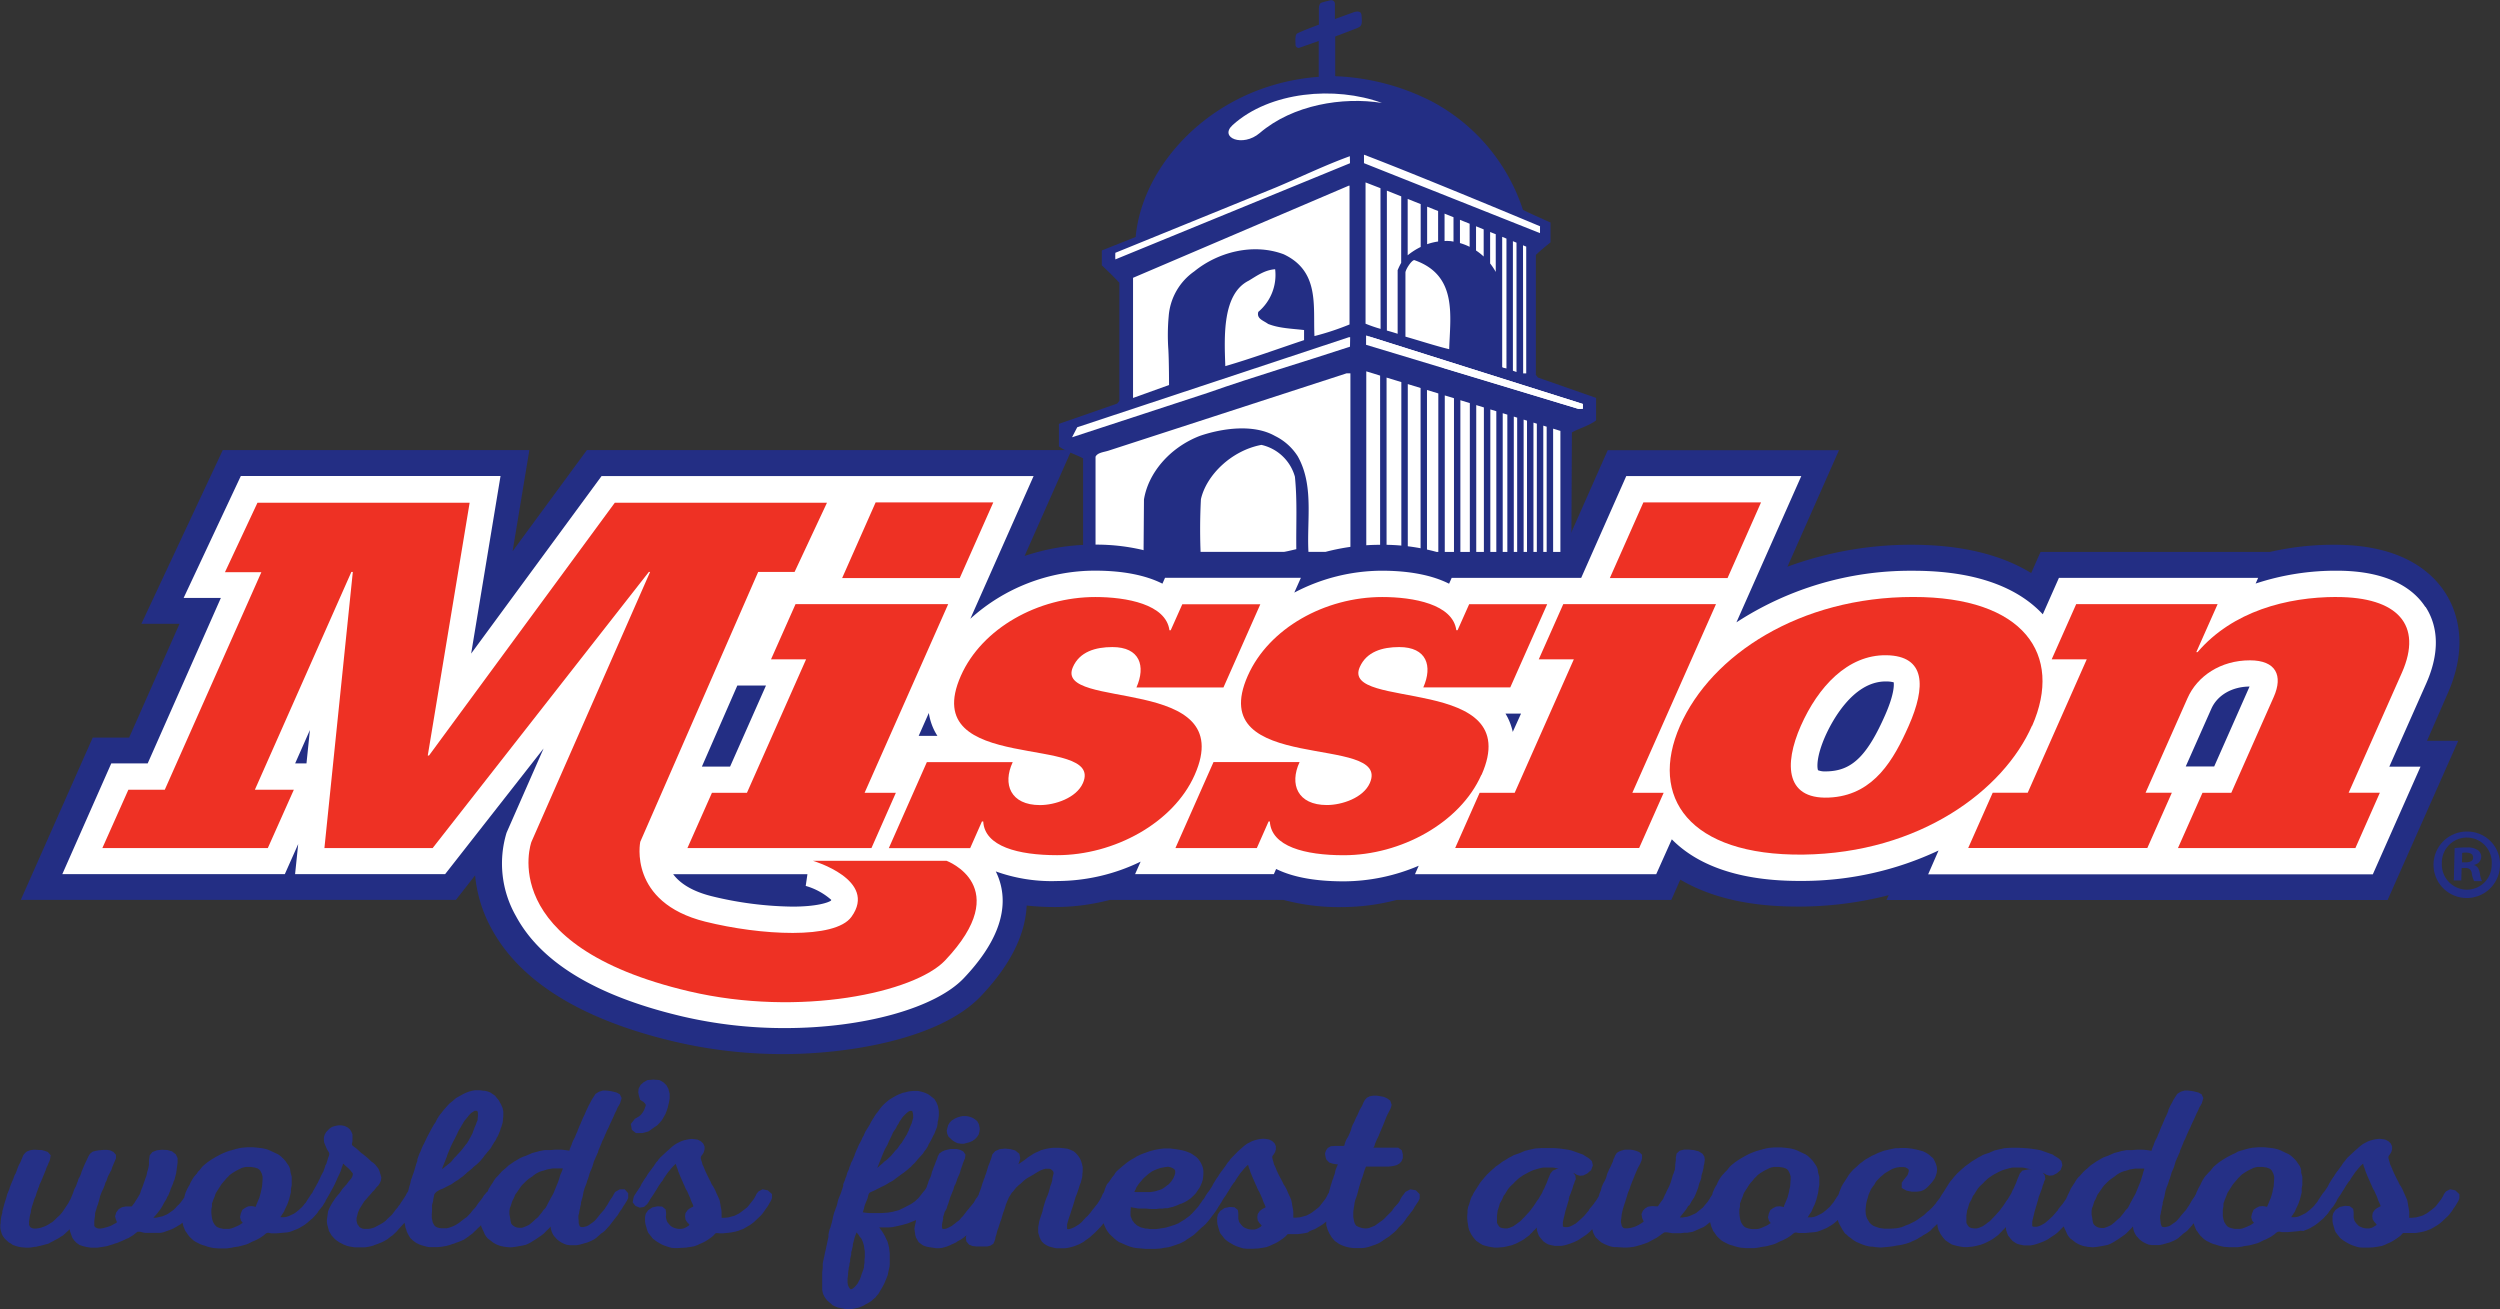
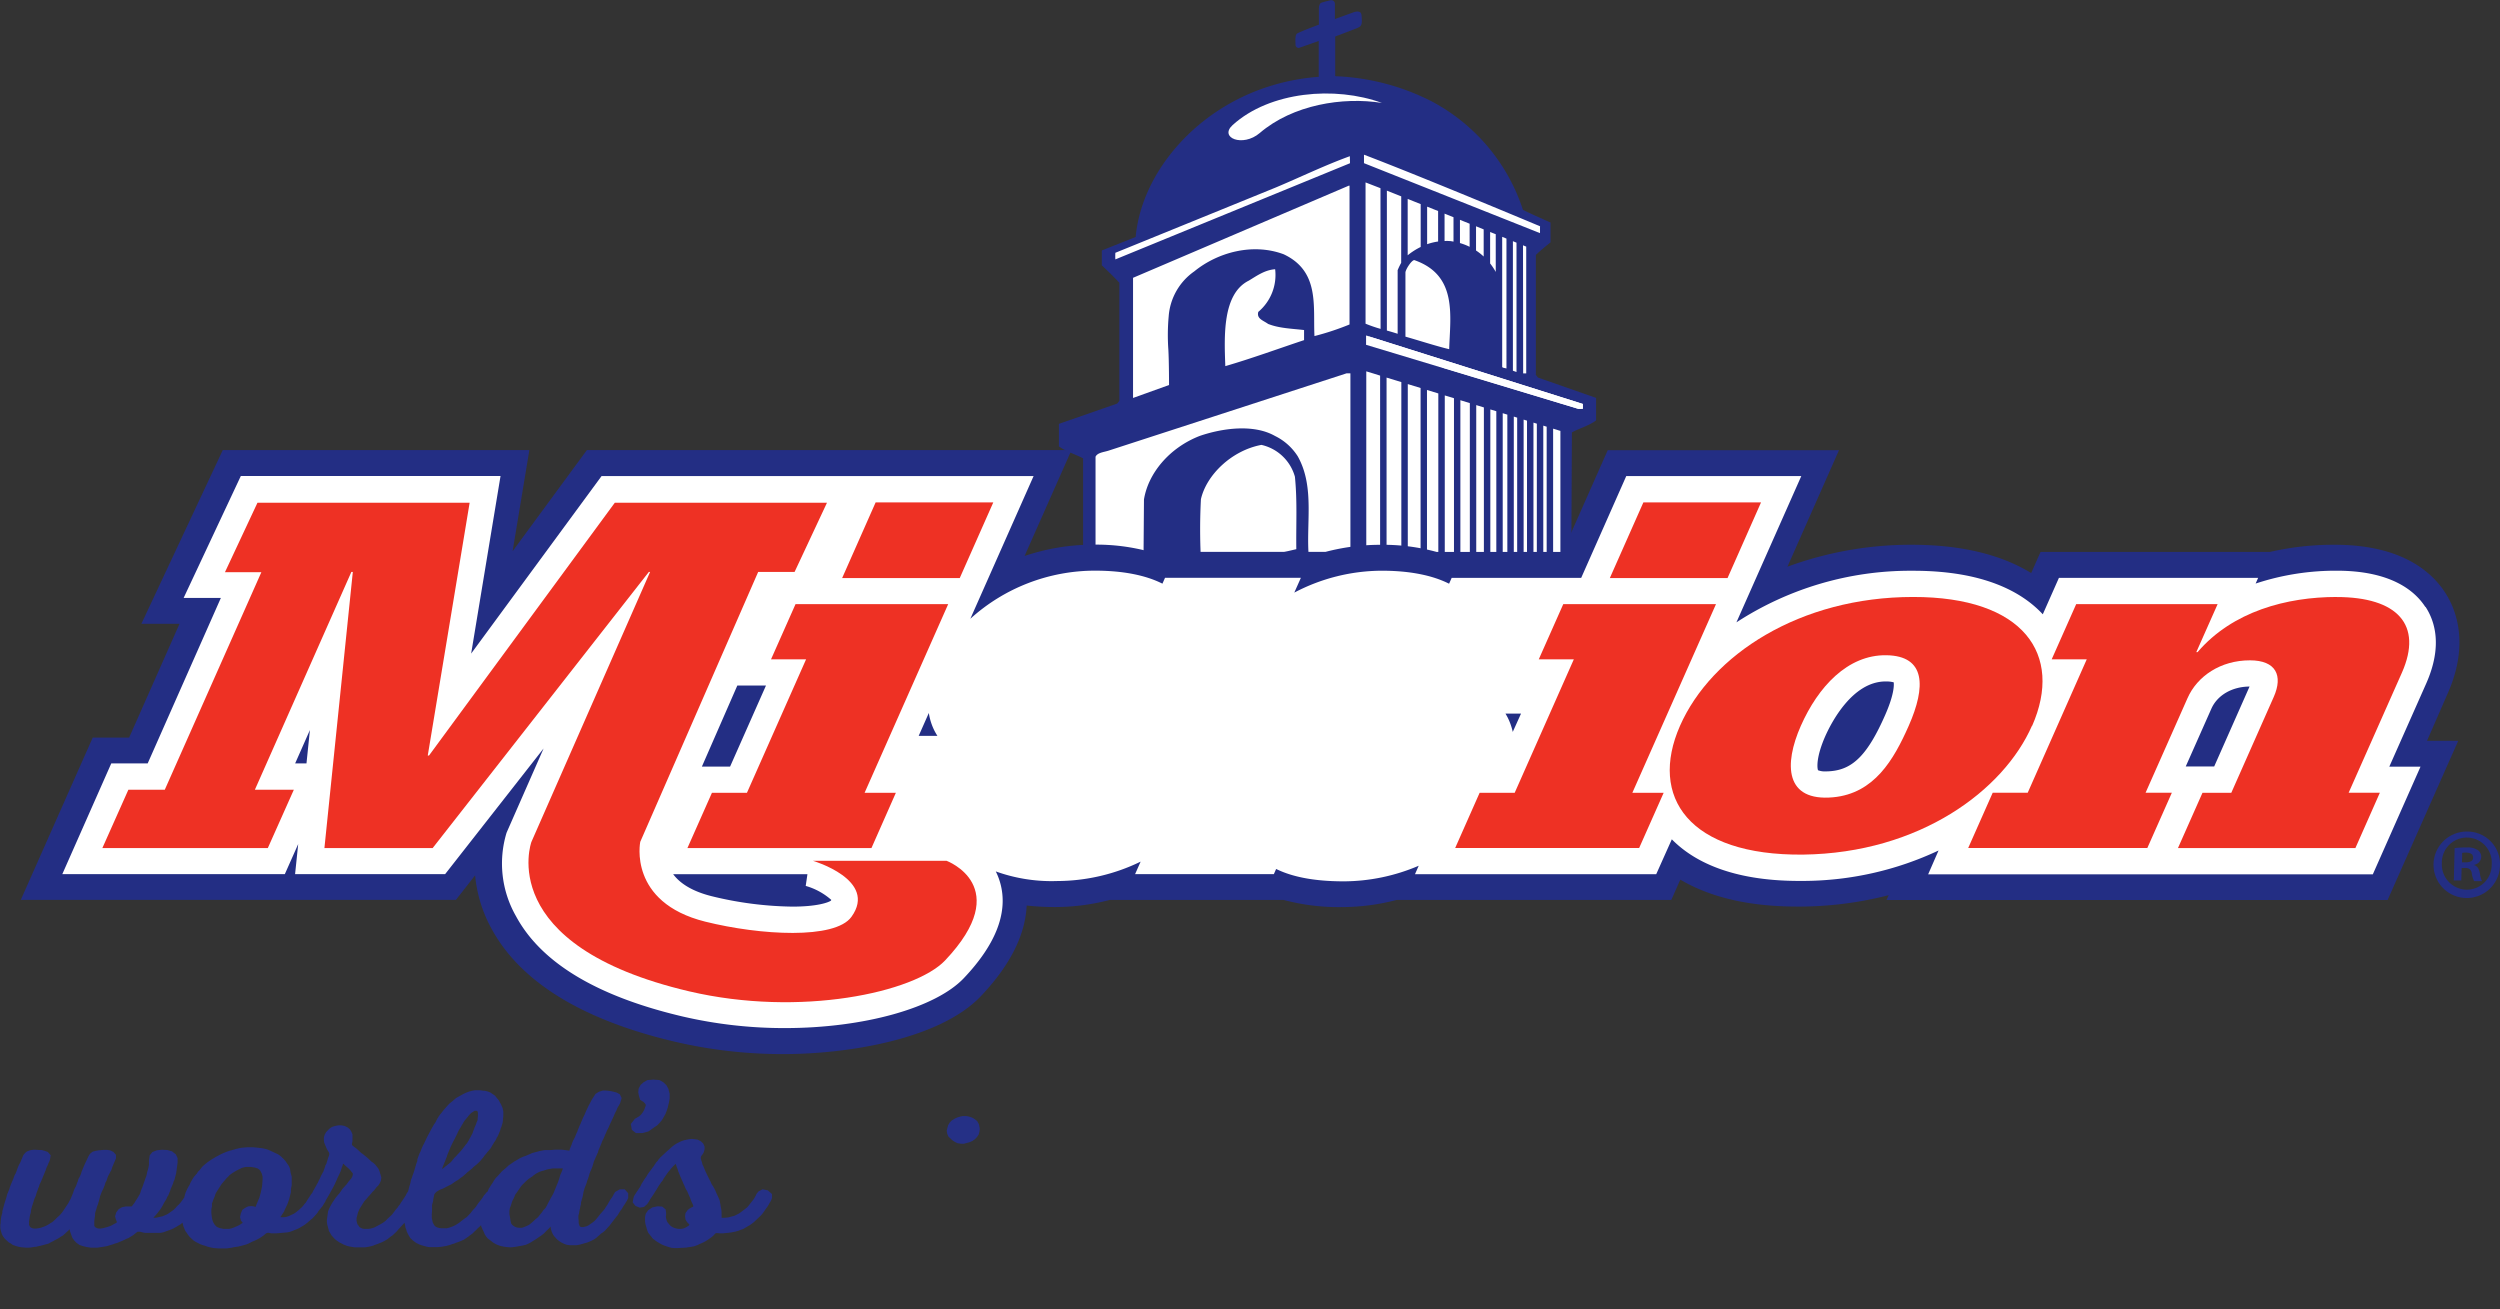
<svg xmlns="http://www.w3.org/2000/svg" id="Layer_1" data-name="Layer 1" viewBox="0 0 480.63 251.73">
  <rect x="0" y="0" width="480.63" height="251.73" fill="#333333" stroke="none" />
  <defs>
    <style>
      .cls-1{fill:#fff}.cls-2{fill:#232e84}.cls-3{fill:#ee3124}.cls-4{fill:#253086}
    </style>
  </defs>
  <path class="cls-1" d="M210.51 87.51v28.44l49.19-4.25V71.39l-49.19 16.12z" />
  <path class="cls-2" d="M341.85 259.94l-.41-.52v-23.05c.61-.65 2.82-2.43 2.82-2.43v-3.81s-3.53-1.55-5.3-2.43a36.34 36.34 0 0 0-17.56-20.87 44.39 44.39 0 0 0-18.53-4.83v-7.64s2.15-.79 4.11-1.57c1-.39 1.11-.7.94-2.54-.09-1.09-1.52-.54-1.52-.54l-3.59 1.3v-2.84a.71.71 0 0 0-.95-.74c-.53.12-1.21.29-1.65.44s-.48 1-.48 1v3.22s-3.14 1.15-4.15 1.68c-.44.22-.38 1.33-.34 2.16a.62.62 0 0 0 .63.64l3.83-1.34v6.89a41.25 41.25 0 0 0-9 1.67c-14.53 4.36-24.95 16.62-26.18 28.93v.18l-6.52 2.6v2.86s2.23 2.09 3.37 3.36v22.69l-.4.52-11.22 3.91v4.32c1.31 1 3.13 1.49 4.65 2.32v28.69l53.95-3.48 39.89-1.54.13-28.67c1.52-.82 3.34-1.31 4.65-2.31v-4.32z" transform="translate(-46.17 -187.35)" />
  <path class="cls-1" d="M305.06 259.12L259.25 274c-.87.28-2.09.36-2.46 1.16v28.77l49-4.56v-40.25zm-7.61 36.19l-3.34.52-27.51 6.22c-.2-.14-.61-.14-.64-.41l.14-18.26c.8-5 4.85-9.94 10.72-12.22 4.24-1.46 10.31-2.35 14.46 0a10.78 10.78 0 0 1 4.38 3.91c3.42 6.06 1.45 13.41 2.19 19.91z" transform="translate(-46.17 -187.35)" />
  <path class="cls-1" d="M295.12 279a8.66 8.66 0 0 0-6.44-6.12c-5.76 1.08-10.58 5.81-11.63 10.44a111.72 111.72 0 0 0 .14 13.82l18.2-4.21c-.07-4.79.21-9.14-.27-13.93m47.12-48.13v1.3l-33.84-13.45v-1.63c11.5 4.38 33.89 13.78 33.89 13.78m-36.58-12.14l-45.11 18.49a10.76 10.76 0 0 1 0-1.27l30.88-12.57c4.76-2 9.37-4.25 14.2-6zm25.7 12.72l-1.47-.6v4.66a10.86 10.86 0 0 1 1.47 1.16zm2.32.93l-1.08-.43V238a12.12 12.12 0 0 1 1.08 1.63zm-14.43-5.79l-2.5-1v10.84a13 13 0 0 1 2.5-1.6zm9.41 3.77l-1.86-.75v4.47a11.35 11.35 0 0 1 1.86.72zm9.01 3.64l-.69-.28v24.9l.69.25zm-22.16-8.9l-2.76-1.1v26.9c.69.19 1.37.39 2.07.62v-12.23c.12-.28.25-.58.41-.9s.18-.34.27-.51zm20.23 8.12l-.82-.34v25.06l.3.14a4.36 4.36 0 0 1 .52.11zm3.21 25.91a3.9 3.9 0 0 0 .59 0v-24.37l-.62-.25zm-27.43-35.6l-2.87-1.11v27.16a26.53 26.53 0 0 0 2.89 1zm14.04 5.58l-1.72-.69v5.27a7.3 7.3 0 0 1 .93 0c.27 0 .53.07.79.11zm-2.96-1.19l-2.11-.84v7.22a10.86 10.86 0 0 1 2.11-.52zm-17.18-4.87L264 240.76v23.1l6.92-2.49s0-4.43-.13-6.78a40.12 40.12 0 0 1 .06-6.4 11.58 11.58 0 0 1 4.94-8.68c4.45-3.63 11.19-5.5 17.16-3.28 7 3.28 5.63 10.05 5.93 15.73a51.16 51.16 0 0 0 6.74-2.23v-26.68z" transform="translate(-46.17 -187.35)" />
  <path class="cls-1" d="M290 249.65c-.94-.7-2.29-1-1.92-2.34a9.28 9.28 0 0 0 3.24-8.2c-2 .15-3.47 1.23-5.06 2.19-5.14 2.55-4.72 10.84-4.52 16.44 5.09-1.48 10.15-3.34 15.14-5v-1.94c-2.32-.27-4.78-.33-6.84-1.15m34.78 4.84c-2.19-.5-5.85-1.68-8.45-2.42v-12.33c0-.52 1.12-2.32 1.69-2.39 8.35 2.89 6.92 10.64 6.72 17.14" transform="translate(-46.17 -187.35)" />
  <path class="cls-1" d="M304.3 78.59l-.84.02-40.83-12.32V64.5l41.67 13.16v.93z" />
  <path class="cls-1" d="M277.65 70.78l25.81 7.83.84-.02v-.93L262.63 64.5" />
  <path class="cls-1" d="M283.15 211.39c-2.68 2.44 1.94 4.32 5.2 1.54 6.36-5.44 15.95-7 23.5-5.79-9-3.3-21.56-2.23-28.7 4.25" transform="translate(-46.17 -187.35)" />
  <path class="cls-1" d="M293.57 110.83V80.87l-.65-.2v30.16h-1.24V80.29l-.65-.2v30.74h-1.24V79.71l-.89-.27v31.39h-1.23V79.06l-1.15-.35v32.12h-1.24v-32.5l-1.47-.45v32.95h-1.23V77.5l-1.82-.56v33.89h-1.23V76.56l-1.77-.54v34.81h-1.24V75.64l-2.18-.67v35.86h-1.23V74.59l-2.46-.75v36.99h-1.24V73.46l-2.84-.87v38.24h-1.24V72.21l-2.66-.82v40.31l31.24-.35v-.52h-.34zm1.89 0V81.45l-.65-.2v29.58h-.49v.51l1.62-.01v-.5h-.48zm3.13-28.42v28.42h-1.24v-28.8l-.65-.2v29h-.36v.49l3.65-.04V82.84l-1.4-.43z" />
-   <path class="cls-1" d="M305.71 254c-9.07 3-18.28 5.68-27.24 8.84l-26.2 8.58 1-1.93 14-4.64 38.23-12.67h.24z" transform="translate(-46.17 -187.35)" />
  <path class="cls-2" d="M516.74 320.68c4.28-9.65 1.53-16.3-.49-19.41-2.73-4.19-8.62-9.19-21.22-9.19a55 55 0 0 0-12.47 1.38h-44.09l-1.8 4.06c-5.07-3.11-12.4-5.44-23-5.44h-.12a68.85 68.85 0 0 0-23.74 4.22l9.91-22.4h-44.46l-8.66 19.56h-24.23a39.1 39.1 0 0 0-10.88-1.37 41.44 41.44 0 0 0-10.49 1.36h-33.68a39 39 0 0 0-10.94-1.39 41.33 41.33 0 0 0-13.23 2.18l.35-.8 8.67-19.56H159l-14.28 19.44 3.22-19.44H89l-15.65 33.4h7.33L71 329.15h-7l-13.83 31.2h83.65l3.69-4.71a26.45 26.45 0 0 0 3.13 10.21c5.55 10.26 17.44 17.59 35.35 21.79a91.1 91.1 0 0 0 20.77 2.36c12.65 0 30.19-2.92 38-11.15 5.6-5.91 8.53-11.74 8.79-17.41a49.45 49.45 0 0 0 5.53.29 41.49 41.49 0 0 0 10.45-1.37h33.42a40.81 40.81 0 0 0 11.23 1.38 41.59 41.59 0 0 0 10.47-1.37h52.83l1.73-3.91c5.06 3 12.25 5.18 22.5 5.18h.9a69.46 69.46 0 0 0 16.66-2.19l-.42.93h96.34l13.58-30.61h-6z" transform="translate(-46.17 -187.35)" />
  <path class="cls-1" d="M512.42 304c-2.06-3.16-6.69-6.93-17-6.93a49 49 0 0 0-15.6 2.47l.48-1.09H442l-3.1 7c-3.95-4.25-11.27-8.37-24.88-8.37h-.12A61.26 61.26 0 0 0 380 307l3.79-8.55 8.68-19.57h-33.65l-8.66 19.56h-24.9l-.5 1.13c-3.23-1.63-7.61-2.5-12.94-2.5a36.32 36.32 0 0 0-16.82 4.21l1.27-2.85h-26.12l-.5 1.13c-3.23-1.63-7.6-2.5-12.93-2.5a35.71 35.71 0 0 0-24 9.25l3.49-7.87 8.67-19.56h-83.06L136.75 313l5.65-34.14H92.47l-11 23.45h7.16l-14.07 31.81h-7l-9.41 21.28h42.78l2.57-5.78-.6 5.78h28.85l18.93-24.16-7.07 16.08-.06.15a20.39 20.39 0 0 0 1.81 16c4.84 9 15.65 15.46 32.12 19.32A86.33 86.33 0 0 0 197.1 385c15.12 0 28.94-3.86 34.38-9.61 6-6.32 8.39-12.29 7.13-17.73a12.69 12.69 0 0 0-1-2.78 31.66 31.66 0 0 0 11.81 1.85 36.89 36.89 0 0 0 16.04-3.73l-1.07 2.41h26.68l.44-1c2.87 1.42 7 2.38 13 2.38a36.86 36.86 0 0 0 14.41-3l-.72 1.63h46.38l3-6.71c4.05 4.12 11.34 8 24.48 8h.85a61.51 61.51 0 0 0 25.95-5.85l-2 4.58h85.49l9.17-20.7h-6l7.1-16c3.16-7.14 1.68-11.93-.12-14.7m-176.91 20.5h3l-1.59 3.52a11.72 11.72 0 0 0-1-2.81c-.13-.25-.26-.48-.4-.71M206 360.35a1.2 1.2 0 0 1-.11.17c-.52.35-2.67 1.13-7.39 1.13a68.38 68.38 0 0 1-15.49-2c-4-1-6.2-2.6-7.42-4.23h25.81l-.33 2.25a12.63 12.63 0 0 1 4.93 2.7m-24.89-25.64l6.81-15.58h5.51l-6.9 15.58zm45.28-5.91h-3.6l1.95-4.4a11.33 11.33 0 0 0 1.16 3.57c.16.29.32.57.49.83m170.68.09c1.1-2.47 5.16-10.55 11.62-10.55h.13a5.55 5.55 0 0 1 1.42.17c.07.56.08 2.38-1.66 6.32-3.28 7.44-6.09 10.36-10.37 10.75a8.92 8.92 0 0 1-1 .05 3.61 3.61 0 0 1-1.52-.22c-.18-.45-.38-2.51 1.38-6.52m74.23-5.29c1.16-2.63 4-4.26 7.35-4.28l-6.8 15.37h-5.47zm-366.21 10.5h-2.18l2.84-6.42z" transform="translate(-46.17 -187.35)" />
  <path class="cls-3" d="M495.38 302.12c-9.51 0-20 2.74-26.73 10.61h-.24l4.1-9.23h-27.19l-4.71 10.61h6.74L436 339.76h-6.73l-4.71 10.62H459l4.71-10.62h-5.05l8.06-18.18c1.86-4.23 6.35-7.28 12-7.28 5.05 0 6.38 2.95 4.6 7l-8.18 18.47h-5.54l-4.71 10.62H499l4.7-10.63h-6l10.24-23.08c4.09-9.24-.89-14.55-12.56-14.55m-267.27 50.71h-25.65s12.54 3.68 7.4 10.78c-3.16 4.37-17.5 3.56-28.1.92-14.89-3.72-12.5-15.34-12.5-15.34l22.67-51.89h7l6.23-13.31h-40.79l-35.72 48.6h-.24l8.05-48.6H95.67l-6.25 13.35h7l-18.57 41.83h-7l-5 11.21h31.81l5-11.21h-7.49l18.55-41.87h.28l-5.46 53.08h20.81l41.56-53.08h.24l-22.82 51.91s-7.25 19.89 30.35 28.72c21.32 5 43.34.22 49.19-5.95 13.48-14.24.28-19.15.28-19.15" transform="translate(-46.17 -187.35)" />
  <path class="cls-3" d="M190.96 96.59h-22.62l-6.44 14.55h22.61l6.45-14.55zm-38.02 19.56l-4.71 10.61h6.74l-11.37 25.66h-6.73l-4.71 10.62h35.38l4.69-10.62h-6.01l16.07-36.27h-29.35z" />
-   <path class="cls-3" d="M252.44 315.59c1.3-2.95 4.34-3.84 7.59-3.84 5.29 0 6.45 3.64 4.62 7.77h16.73l7.09-16h-15l-2.23 5H271c-.67-5-8.25-6.39-14.26-6.39-11 0-21.79 6-25.84 15.14-8.53 19.26 27.73 11 23.46 20.64-1.26 2.85-5.36 4.22-8.25 4.22-5.66 0-7.24-4-5.24-8.26h-16.51l-7.31 16.53h15.64l2.26-5.12h.25c.26 4.81 6.74 6.48 14.21 6.48 10.94 0 22.35-6.18 26.44-15.43 8.63-19.46-27.16-12.28-23.41-20.73M331 336.32c8.63-19.46-27.17-12.28-23.41-20.73 1.3-2.95 4.33-3.84 7.58-3.84 5.3 0 6.46 3.64 4.63 7.76h16.72l7.1-16h-15l-2.23 5h-.24c-.67-5-8.24-6.38-14.25-6.38-11 0-21.79 6-25.84 15.13-8.54 19.26 27.73 11 23.46 20.64-1.26 2.85-5.37 4.22-8.25 4.22-5.66 0-7.24-4-5.25-8.26h-16.55l-7.32 16.53h15.65l2.26-5.11h.24c.27 4.81 6.75 6.49 14.21 6.49 10.95 0 22.35-6.2 26.45-15.44" transform="translate(-46.17 -187.35)" />
  <path class="cls-3" d="M338.56 96.59h-22.62l-6.45 14.55h22.63l6.44-14.55zm-8.66 19.56h-29.36l-4.71 10.61h6.74l-11.37 25.66h-6.74l-4.7 10.61h35.37l4.71-10.61h-6.02l16.08-36.27z" />
  <path class="cls-3" d="M436.86 326.88c6-13.68-1.57-24.8-22.92-24.76-21.7 0-38.75 11.09-44.78 24.76s1.67 25 23.66 24.77c22.47-.29 38.58-12.4 44-24.77m-23.69 0c-2.9 6.56-6.62 13-14.53 13.75-9.25.86-9.52-6.27-6.21-13.75s9-13.67 16.43-13.56c7.62.11 7.61 6.08 4.31 13.56" transform="translate(-46.17 -187.35)" />
-   <path class="cls-1" d="M248.62 337.31c0 .95-1.13 1.72-2.52 1.72s-2.52-.77-2.52-1.72 1.13-1.71 2.52-1.71 2.52.77 2.52 1.71m55.07 0c0 .95-1.13 1.72-2.52 1.72s-2.53-.77-2.53-1.72 1.13-1.71 2.53-1.71 2.52.77 2.52 1.71" transform="translate(-46.17 -187.35)" />
  <path class="cls-2" d="M526.8 353.59a6.39 6.39 0 1 1-6.18-6.37 6.27 6.27 0 0 1 6.18 6.37m-11.18-.28a4.84 4.84 0 0 0 4.72 5.08 4.76 4.76 0 0 0 4.86-4.8 4.8 4.8 0 1 0-9.58-.28m3.74 3.31h-1.44l.16-6.22a16.67 16.67 0 0 1 2.39-.12 3.33 3.33 0 0 1 2.11.54 1.57 1.57 0 0 1 .61 1.34 1.61 1.61 0 0 1-1.33 1.45v.07c.61.21.9.71 1.07 1.55a5.29 5.29 0 0 0 .41 1.52h-1.51a4.8 4.8 0 0 1-.46-1.53c-.1-.65-.47-1-1.26-1h-.69zm.13-3.48h.68c.8 0 1.45-.23 1.46-.88s-.39-.95-1.3-1a3.66 3.66 0 0 0-.8.06z" transform="translate(-46.17 -187.35)" />
  <g id="logo-tagline">
    <path class="cls-4" d="M165.32 416l-.9.52-.35.61-.17.31-.21.3-.29.42-.49.87-.28.4-.17.28-.24.31-.75.86-.49.63-.49.55-.29.24-.9.63-.32.16-.37.1-.32.07h-.32l-.24-.07-.1-.08-.08-.17-.13-.44v-.49l-.05-.35v-.58l.12-.46.05-.33.11-.51.09-.49.12-.45v-.3l.33-1.17.1-.54.09-.45.1-.35.14-.42.11-.26.22-.59.14-.48.18-.45.1-.35.1-.35.09-.3.14-.36.17-.35.18-.45.1-.36.11-.35.09-.33.14-.31.15-.35.16-.35.15-.36.18-.37.09-.36.58-1.39.12-.35.29-.55.35-.85.17-.35.13-.33.29-.55.19-.47.63-1.34.22-.48.18-.45.29-.55.14-.35.12-.27.22-.36.25-.44.12-.43.17-.56-.34-.73-.61-.34-.59-.15-.38-.09-.56-.09-.52-.05h-.61l-.74.22-.66.41-.28.44-.49.75-.16.34-.44.81-.09.21-.21.43-.17.36-.29.7-.28.55-.51 1.22-.17.36-.33.8-.09.29-.2.41-.11.27-.13.35-.39.75-.18.43-.08.28-.34.82-.07.27v.06h-.19l-.58-.08-.76-.09h-1.25l-.93.08h-1.05l-1 .18-.4.12-1 .26-.51.23-.75.32-.49.17-.45.19-.41.23-.41.25-.41.23-1.13.78-.62.58-.4.32-.35.33-.51.58-.3.32-.24.23-.38.52-.24.42-.32.48-.44.7-.17.4-.07.16-.15.09-.55.65-.27.43-.23.33-.32.39-.29.37-.38.57-.27.34-.25.25-.34.41-.18.26-.28.29-.21.22-.27.28-.38.26-.64.48-.42.34-.5.32-.35.21-.52.23-.59.2-.42.11h-1.14l-.39-.06-.36-.11-.29-.15-.19-.17-.15-.24-.17-.3-.08-.31-.14-.65v-.71l.05-.6v-1.17l.1-.35.12-.49V418l.14-.67.08-.36.12-.19.27-.28.46-.3.33-.17.41-.14 1.18-.61.46-.22.77-.54.61-.36.42-.34.42-.29.59-.51.27-.26.71-.57.39-.35.15-.17.5-.39.5-.45.4-.43.25-.31.24-.3.22-.31.28-.32.24-.31.28-.31.4-.5.27-.48.39-.64.3-.43.16-.39.21-.33.46-1.09.1-.4.15-.33.24-.85.11-1.24v-.81l-.13-.66-.26-.62-.2-.36-.3-.56-.39-.45-.32-.41-.86-.59-.52-.21-.63-.15h-.29l-.57-.09h-1l-.58.11-.52.14-.64.24-.59.29-.84.47-.41.23-.45.37-.16.16-.71.57-.35.37-.7.79-.41.53-.34.41-.28.4-.28.46-.32.64-.28.4-.17.28-.22.39-.26.49-.36.67-.34.64-.09.21-.5 1.05-.24.44-.22.52-.17.47-.19.36-.22.56-.22.63v.29l-.2.56-.16.52-.25.88-.2.58-.12.31-.14.45-.12.23-.16.78-.16.52-.26 1-.33.52-.12.27-.19.31-.33.48-.14.23-.28.4-.16.28-.29.36-.21.31-.29.33-.75 1-.93.87-.28.3-.24.19-.33.23-.39.24-.8.42-.32.18-.36.14-.42.11-.42.07h-.88l-.38-.06-.25-.12-.28-.18-.21-.31-.18-.23-.16-.64v-.54l.11-.39.1-.41.09-.32.14-.31.14-.33.82-1.32.22-.29.35-.37.23-.3.32-.34.28-.32.24-.3.31-.29.52-.67.33-.31.28-.45.21-.49.08-.59-.2-.68-.17-.55-.19-.45-.6-.77-.38-.36-.34-.22-.34-.32-.23-.22-.4-.36-.71-.57-.32-.22-.55-.52-.43-.38-.33-.23-.32-.26-.14-.15v-.28l.1-.42v-1.32l-.22-.53-.29-.47-.45-.36-.56-.27-.6-.11h-.58l-.59.1-.64.2-.46.31-.38.37-.31.34-.27.5-.15.52v.51l.07.49.52 1.25.4.64.05.17v.2l-.08.3-.16.4-.1.36-.11.35-.08.3-.21.38-.1.37-.18.45-.08.3-.4.73-.17.35-.13.32-.23.43-.14.33-.21.35-.18.36-.17.28-.45.81-.08.19-.24.3-.15.24-.48.72-.38.62-.26.28-.23.31-.22.25-.59.55-.64.52-.33.22-.69.33-.3.14-.44.15-.43.07h-.76l.36-.56.34-.51.17-.42.2-.43.24-.48.16-.42.22-.65.33-1.32v-.42l.05-.4.11-.57v-1.6l-.21-.76-.12-.78-.21-.51-.69-1-.37-.4-.6-.57-.46-.31-.6-.27-1-.47-.48-.19-.53-.14-.5-.09-.69-.08-.89-.09h-1.22l-1.05.09-.5.09-.54.13-.32.09-.56.16-.34.09-.56.18-.44.18-.6.26-.58.3-.5.27-.81.48-.77.52-.71.58-.35.32-.52.67-.31.3-.22.37-.35.37-.3.39-.33.54-.29.55-.13.33-.2.31-.24.44-.15.35-.17.38-.13.44-.09.36v.07l-.3.43-.3.41-.23.29-.28.3-.35.34-.31.36-.36.33-.85.6-.35.22-.87.38-.42.08-.85.2h-.51l.4-.43.28-.32.54-.69.23-.33.22-.35.29-.53.09-.2.47-.75.15-.38.21-.33.36-.87.09-.32.14-.31.34-.82.09-.33.16-.33.12-.44.1-.4.12-.46.1-.76.17-1.24V410l-.33-.71-.73-.59-.92-.26-1-.05-1 .1-.86.34-.52.63-.14 1v.8l-.09.51-.1.39-.17.59-.09.46-.08.3-.18.45-.09.32-.22.58-.14.44-.38.94-.14.48-.13.28-.22.37-.18.32-.34.5-.24.42-.46.6-.09.08h-1.12l-.76.16-.61.37-.45.6-.24.76.16.64.19.43v.1l-.18.13-.46.24-.37.22-.35.14-.42.15-.89.24-.41.07h-.46l-.28-.08-.29-.14-.15-.15-.08-.17v-.91l.15-1.13v-.36l.3-1 .08-.3.18-.45.27-.94.13-.58.2-.53.14-.35.28-.57.28-.69.13-.47.21-.37.16-.51.17-.43.23-.42.14-.29.24-.43.15-.51.36-.85.16-.36.21-.49v-.69l-.5-.56-.6-.3-.62-.1h-.57l-1.09.1-.52.09-.6.16-.49.4-.3.48-.16.34-.2.44-.11.23-.38.81-.49 1.19-.08.31-.14.35-.14.29-.24.44-.1.38-.18.43-.08.27-.13.32-.24.44-.18.44-.08.3-.49 1.19-.27.48-.17.35-.31.46-.8 1.21-.34.42-.27.3-.44.39-.4.4-.28.26-.24.21-.44.26-.48.31-.63.29-.78.27-.72.11h-.58l-.32-.09-.2-.09-.14-.15-.13-.22-.06-.2v-.58l.14-1.05.22-.82v-.26l.1-.39.1-.38.32-1 .09-.33.31-.71.11-.4.09-.28.18-.45.09-.32.15-.33.11-.38.46-1 .15-.39.59-1.43.08-.28.15-.35.17-.36.14-.35.18-.38.13-.5.1-.62-.56-.63-.66-.23-.52-.14h-.53l-.57-.05h-.52l-.63.1-.57.23-.36.28-.36.46-.57 1.38-.23.42-.17.36-.17.43-.14.44-.18.44-.23.42-.26.72-.43 1-.17.45-.13.44-.39.95-.2.73-.32 1-.43 1.57v.26l-.22.83-.11.83v.34l-.06.37v.5l.06.46.12.43.12.4.27.47.31.41.72.66.38.22.43.3.58.2.48.14.52.1 1 .08h.53l.53-.06.35-.07.52-.05.94-.22.49-.13.4-.11.54-.15.4-.23.46-.23.32-.19.46-.23.4-.23.32-.22.43-.25.67-.62.4-.37.16-.18.1.41.22.65.23.61.34.48.43.45.59.42.61.21.72.18.84.13h1.29l.55-.09.66-.09.7-.14.49-.16.54-.15.34-.14.52-.14.49-.22.44-.17.39-.18.37-.19.46-.18.45-.27.4-.24.68-.54.23-.16h.5l.46.13.48.09h2.93l.52-.1 1.39-.49.62-.27.54-.3.41-.25.42-.24.35-.33.22.81.35.83.27.35.25.38.29.37.69.65.44.3.92.46.49.19.42.11.42.16.49.13.65.14 1 .08h1.57l.45-.05.59-.09.23-.07 1-.14.52-.13 1-.27.46-.19.78-.39.47-.19.9-.46.77-.53.29-.27.25-.15.19-.06h.22l.48.09h1.1l2-.18.46-.09.53-.19.86-.35.43-.19.4-.25.41-.23.4-.28.33-.26.66-.57.35-.28.29-.32.32-.35.3-.33.19-.32.5-.64.29-.33.61-1v-.07l.26-.46.27-.44.27-.48.26-.49.2-.36.27-.48.28-.55.15-.35.17-.36.14-.35.48-1 .18-.43.11-.35.08-.3.18-.45.08-.31.09.05.27.26.8.71.27.3.44.55v.22l-.1.4-.19.34-.56.66-.37.52-.32.34-.44.49-.55.81-.39.44-.39.49-.6.88-.26.46-.23.41-.16.36-.19.45-.23 1.67v.45l.07.46.1.36.11.43.12.46.24.39.25.43.31.35.34.37.39.3.42.29.84.44.58.23.49.14 1.1.18h1.96l.6-.1.45-.09.54-.15.39-.16.49-.17.89-.36.5-.27.49-.29.59-.48.4-.27.7-.66.35-.41.41-.45.66-.71.15-.18v.08l.11.43.06.45.16.38.12.42.2.42.22.4.26.41.4.37.35.28.4.28.5.24.49.19.45.12.48.14.53.1h1.46l.72-.05 1.1-.18.67-.18.44-.16.47-.14.39-.16.49-.17.44-.18.52-.23.76-.52.34-.27.51-.36.44-.44.33-.31.31-.32.26-.22.34-.35v.2l.2.48.31.64.17.42.27.43.32.4.51.37.5.4.51.3.42.19.55.19.43.09.52.09.94.08.57-.05.53-.08 1.24-.22.56-.13.52-.22.51-.27.51-.33.49-.3 1.13-.78.37-.3.55-.57.36-.33.3-.34.06-.09.08.53.13.44.18.42.26.42.59.66.45.36.38.24.47.23.47.19.58.1h1.47l.57-.11 1.42-.4.45-.18.38-.17.49-.25.4-.28.36-.33.24-.19.3-.29.4-.27.35-.28.29-.32.32-.35.29-.32 1.18-1.53.36-.44.58-.93.24-.29.31-.55.33-.48.28-.46.33-.63v-.93l-.67-.76zm-11.39-2.88l-.4 1.29-.21.53-.71 1.73-.14.29-.48.85-.25.48-.23.42-.13.29-.2.35-.17.28-.35.35-.36.51-.33.39-.23.3-.23.26-.36.28-.64.6-.58.47-.27.15-.45.2-.27.11-.45.15h-.48l-.5-.07-.34-.12-.26-.17-.27-.22-.15-.18-.09-.22-.09-.45-.11-.69-.09-.45v-.77l.09-.49.15-.36.3-.94.19-.36.17-.36.14-.35.13-.27.24-.31.84-1.23.23-.26.62-.61.27-.26.27-.23.77-.52.33-.27.32-.22.33-.19.35-.18.42-.15.5-.13.49-.16.25-.07.53-.09.41-.07h1.89v.16l-.17.46zm-20.52-6.51l.22-.4.32-.65.34-.74.2-.35.22-.36.19-.35.23-.36.17-.32.23-.33.53-.64.24-.3.22-.26.23-.22.3-.2.36-.23h.44l.12.06v.08l.08.24v.72l-.05.34v.33l-.19.43-.13.4-.24.52-.14.41-.18.45-.08.3-.19.34-.18.37-.18.29-.18.37-.39.62-.27.31-.19.27-.6.76-.34.39-.4.41-.27.33-.21.17-.36.43-.24.31-.23.25-1.61 1.3v-.17l.13-.36.37-.89.2-.52.18-.45.08-.3.71-1.71zm-38.07 12.76l-.25-.06-.55-.09-.67.06-.56.28-.55.38-.3.72-.14.7.17.64.35.45-.29.17-.29.21-.39.19-.45.2-.39.16-.42.15-.41.07h-1.09l-.63-.13-.5-.18-.28-.2-.28-.32-.3-.51-.17-.56-.09-.58-.06-.56v-.71l.12-.57v-.58l.14-.35.09-.28.33-.8.08-.29.14-.32 1-1.57.23-.3.54-.62.24-.29.31-.3.23-.26.28-.23.35-.24.48-.3.46-.25.4-.2.47-.23.37-.1.36-.07h1.04l.73.12.51.17.27.17.25.28.26.51.17.59v.56l-.1 1.32-.14.68-.1.5-.28 1-.62 1.47z" transform="translate(-46.17 -187.35)" />
    <path class="cls-4" d="M123.52 217.83l1.12-.3.57-.39.45-.33.67-.45.5-.51.43-.51.36-.62.3-.53.24-.6.22-.66.09-.4.16-.67.11-.63v-.97l-.25-.95-.37-.68-.61-.58-.71-.4-1.17-.1-1.18.1-.75.44-.55.49-.37.7-.07.75.14.7.22.71.69.45.35.39.04.29-.33.87-.25.41-.33.44-.37.33-.83.49-.76.98.19 1.12.77.62h1.28zm23.08 10.81l-.78.41-.38.49-.17.37-.19.34-.17.28-1.02 1.3-.22.26-.62.49-.71.53-.29.2-.79.4-.34.1-.89.24-.83.08h-.4l-.06-.02-.01-.04-.01-1.07-.05-.46-.1-.51-.11-.69-.12-.61-.19-.45-.46-.98-.16-.4-.18-.37-.24-.43-.27-.4-.22-.5-.19-.35-.57-1.16-.29-.63-.29-.71-.23-.48-.09-.39-.15-.44-.08-.39.03-.22.06-.18.23-.3.25-.41.15-.54v-.59l-.26-.57-.47-.44-.57-.29-.62-.1-.52-.05-.52.05-.51.1-.58.14-.54.2-.9.46-.4.27-.4.32-.3.28-.64.56-1.29 1.2-.31.36-.22.33-.21.2-.31.45-.17.28-.28.36-.24.34-.39.5-.34.5-.19.34-.26.34-.67 1.07-.13.29-.18.33-.27.4-.14.22-.28.4-.46.74-.15.55-.09.63.53.67.83.34.82-.15.61-.54.38-.57.19-.35.19-.3.5-.72.19-.33.33-.5.3-.52.19-.3.23-.32.18-.29.27-.31.21-.39.84-1.22.28-.32.24-.31.48-.54.27-.26.24-.19.03.16.13.45.14.32.17.56.2.47.18.46.14.32.17.39.14.31.17.4.15.31.16.4.19.4.18.27.14.3.17.41.14.31.14.31.13.39.16.4.15.31.13.31.06.23-.69.37-.43.34-.4.57-.08.6.08.64.31.5.35.36.1.12-.1.16-.23.15-.35.22-.32.15-.37.1-.3.03h-.47l-.34-.06-.37-.1-.37-.16-.27-.15-.22-.2-.23-.26-.23-.28-.16-.26-.16-.58-.04-.29.04-.33v-.47l-.09-.61-.65-.53-.91-.06-.98.21-.82.55-.45.65-.14.6v.9l.06.46.35 1.24.18.45.88 1.13.46.36.4.28.84.49.51.22.48.17.41.13.52.15.62.04h.54l.69-.04.95-.05.85-.13.73-.13.57-.21.5-.24.62-.27.51-.27.54-.35.5-.36.4-.32.27-.3.17-.17.09-.03h.24l.52.04h.6l.33-.04.56-.05.65-.08.5-.1.38-.08.54-.15.4-.16.52-.19.42-.24.4-.24.41-.23.4-.28.41-.32 1.28-1.21.29-.32.28-.37.27-.39.18-.28.3-.39.22-.36.19-.35.23-.38.23-.53v-.82l-.8-.71-1.01-.2zm35.73-10.14l.75.71.48.32.5.25.66.1h.6l1.06-.28.57-.25.46-.32.4-.41.34-.5.14-.52.07-.55-.08-.54-.12-.44-.3-.54-.5-.4-.45-.26-.58-.2-.57-.11h-.63l-.6.12-.56.18-.51.25-.49.3-.42.45-.28.5-.13.46-.13.54.08.57.24.57z" />
-     <path class="cls-4" d="M317.3 416l-.92.49-.38.51-.3.39-.28.46-.16.38-.14.23-.24.31-.25.28-.35.37-.3.39-.17.29-.2.22-.69.68-.5.52-.22.22-.33.26-1.4 1-1.12.45-.45.06h-.43l-.47-.07-.64-.21-.43-.22-.14-.16-.14-.25-.13-.32-.18-.91v-1.07l.09-.68.11-.59.05-.45.17-.65.17-.43.16-.5.17-.61.05-.22.14-.56.21-.67.2-.66.27-.72.21-.7.19-.61.19-.47.07-.15h4.26l.58-.05.52-.09.55-.15.52-.3.4-.44.24-.59v-.73l-.18-.77-.68-.51h-4.8l.22-.35.1-.39.35-.83.34-.68.2-.52.15-.36.16-.35.58-1.4.15-.4.11-.26.14-.37.24-.52.33-.61.28-.59.17-.61-.28-.83-.63-.44-.59-.26-.78-.15-.66-.09h-.6l-.63.11-.6.3-.39.43-.27.5-.18.43-.11.24-.16.28-.24.38-.17.4-.16.36-.13.31-.22.41-.17.36-.3.7-.2.33-.2.5-.19.67-.3.73-.13.29-.2.36-.23.37-.2.48-.11.36-.08.31-.22.06h-1.53l-.82.05-.61.34-.34.49-.18.55.08.6.16.57.58.6.71.22.61.1h.33l-.23.55-.23.59-.1.51-.08.3-.18.45-.07.3-.19.45-.1.35-.16.51-.16.55-.22.84v.08l-.17.21-.17.36-.19.35-.17.28-1 1.3-.22.25-.62.5-.71.53-.29.2-.78.4-.35.1-.89.24-.83.07h-.46v-1.11l-.06-.46-.1-.52-.11-.69-.12-.6-.19-.46-.46-1-.16-.4-.18-.37-.24-.43-.27-.4-.22-.5-.19-.35-.61-1.16-.29-.63-.28-.71-.24-.48-.09-.39-.14-.44-.09-.4v-.22l.06-.18.23-.29.25-.41.15-.54v-.6l-.26-.57-.47-.43-.57-.29-.62-.1-.52-.05-.52.05-.51.09-.58.15-.54.19-.9.46-.4.28-.4.32-.3.28-.64.55-1.23 1.25-.31.35-.22.33-.21.21-.31.45-.17.28-.28.36-.24.34-.39.5-.34.5-.19.34-.26.34-.66 1.07-.14.29-.18.33-.27.39-.14.23-.13.18-.36.47-.22.36-.2.35-.18.29-.26.29-.19.32-.3.39-.17.28-.24.3-.51.57-.32.35-.22.25-.57.54-.71.52-.32.23-.39.22-.68.43-.74.3-.87.28-.4.12-.42.12-.45.08-1.32.2h-1.29l-.51-.09h-.32l-.44-.11-.45-.11-.71-.36-.22-.18-.28-.25-.44-.57-.26-.62-.09-.28v-.91l.05-.5v-.21h.06l1.4.25h1.41l1 .09h1.02l.59-.08h.62l.48-.08h.52l.51-.14.58-.14.49-.18.35-.14.47-.22.3-.08.57-.26.41-.23.77-.53.69-.66.3-.33.22-.35.24-.35.19-.26.25-.5.23-.55.18-.56.06-.49.05-.6v-.58l-.05-.42-.14-.49-.18-.42-.29-.54-.37-.5-.39-.37-.82-.56-.37-.19-.45-.18-.51-.18-.52-.13-.69-.13-.85-.13-.75-.09h-1.22l-.71.08-1 .18-1.15.31-.67.25-.49.17-.56.23-.58.28-.44.28-.55.3-.49.31-.45.32-.8.64-.79.68-.36.33-.31.35-.21.38-.36.42-.61.9-.39.44-.22.47-.18.45-.08.3-.18.45-.15.18-.18.43-.13.3-.19.34-.4.64-.23.34-.33.39-.14.19-.33.4-.45.6-.3.36-.22.25-.4.37-.26.28-.32.35-.22.25-.57.46-.41.24-.33.2-.35.18-.42.15-.36.1h-.22l-.12-.06v-.85l.31-1.1.09-.29.17-.44.1-.34.11-.33.1-.33.21-.61.21-.68.21-.71.13-.47.17-.39.21-.57.22-.65.14-.49.15-.4.12-.29.11-.45.12-.44.06-.38v-.34l.06-.46v-.86l-.13-.62-.18-.55-.17-.42-.27-.43-.29-.37-.3-.33-.46-.37-.59-.26-.52-.19-.67-.09-.89-.09h-1.27l-.66.08-.73.14-.48.13-.47.14-.42.21-.46.19-.47.24-1.1.71-.64.51-1.21.82.12-.27.12-.35.14-.55-.18-.86-.8-.64-.95-.25-1-.1-1 .1-.89.39-.55.63-.22.81-.17.43-.09.28-.33.82-.1.36-.16.51-.14.47-.18.45-.09.33-.15.33-.1.35-.18.45-.1.35-.09.32-.26.73-.22.58v.09l-.17.31-.17.28-.29.37-.21.39-.17.28-.5.63-.29.33-.23.3-.28.32-.76 1-.31.29-.26.34-.24.23-.45.32-.28.25-.31.22-.31.25-.73.36-.36.15-.32.05h-.34l-.05-.09-.06-.21v-.57l.1-.53.12-.56v-.36l.15-.46.13-.47.23-.37.18-.38.1-.37.22-.58.21-.68.14-.47.6-1.45.18-.68.21-.37.22-.55.14-.45.14-.35.17-.36.18-.44.15-.53.15-.47.17-.44.13-.45.4-.95.09-.7-.44-.62-.61-.3-.64-.16h-1.18l-.64.14-.52.14-.46.21-.53.37-.31.56-.1.37-.33.81-.09.28-.33.8-.08.28-.18.42-.11.44-.07.31-.15.35-.17.35-.18.45-.08.31-.18.44-.08.31-.16.28-.18.28-.31.34-.3.4-.6.76-.55.52-.28.23-.65.45-1 .51-.43.23-.42.19-.44.22-1.2.32-.92.16-1.26.09h-2.29l-.88-.08-.42-.07.12-.34.11-.39.1-.4.08-.3.49-1.17.19-.75.11-.28.13-.13.24-.14.4-.17.4-.18.44-.24.28-.13.44-.24.39-.17.44-.23.41-.23.33-.23.41-.2.4-.24.38-.3 1.24-.91.45-.32.71-.57.28-.26.3-.24.25-.29.41-.37.28-.32.24-.3.51-.58.32-.34.3-.33.19-.33.28-.35.23-.32.23-.38.14-.36.32-.55.33-.61.24-.51.24-.42.11-.31.16-.39.23-.59.12-.63v-.29l.12-.46.11-.83v-.8l-.06-.41-.12-.61-.3-.73-.38-.61-.8-.64-.45-.31-.7-.3-.62-.18-.61-.13h-.76l-.69.06-.52.09-.43.12-.47.09-.93.37-.45.23-.74.42-.48.3-.45.36-.42.37-.4.38-.29.33-.28.36-.25.35-.13.18-.37.45-.85 1.36-.22.41-.12.27-.86 1.37-.31.74-.2.31-.19.46-.25.49-.23.41-.16.35-.15.35-.17.36-.33.81-.08.28-.31.72-.13.3-.24.43-.11.4-.16.33-.09.36-.15.35-.18.38-.21.75-.15.33-.1.35-.34.82v.33l-.1.34-.26.77-.09.28-.49 1.2-.11.42-.1.45-.13.47-.18.43-.08.28-.18.45-.22.8-.1.51-.15.64-.16.55-.07.3-.19.45-.11.42-.11.59v.46l-.1.4-.2 1-.11.44-.1.52-.17.69-.09.51-.11.44-.11.51-.11.58v.75l-.05.43-.06.57v3.24l.07.46.12.43.21.44.25.39.29.37.38.35.28.22.37.35.55.28.47.18 1.37.27.57.05h.63l.55-.1.34-.08.53-.1.49-.19.51-.23.26-.16.49-.26.4-.24.41-.28.3-.29.37-.29.28-.36.3-.33.25-.41.19-.34.23-.37.21-.39.29-.55.47-1.14.18-.47.11-.58.1-.48.12-.5.05-.5v-2.11l-.05-.4-.07-.62-.16-.7-.18-.61-.21-.37-.24-.57-.33-.56-.23-.37-.43-.6-.13-.17h1.99l.53-.05.64-.13 1.12-.25 1.16-.32 1.66-.66-.15.73-.11.48-.07.46.18 1.26.13.44.26.46.26.42.44.35.43.29.58.21.71.14.61.08.57.09h.57l.52-.05.54-.14.47-.14.57-.23.37-.19.35-.15.46-.22.37-.26.43-.22.33-.21.42-.31.43-.37-.11.41.09.76.53.64.63.25.8.1h2.07l.62-.17.54-.35.26-.57.12-.39.05-.36.15-.43.1-.42.13-.48.18-.44.15-.51.2-.6.22-.6.3-1.07.22-.57.21-.65.13-.47.56-1.33.56-.9.31-.33.49-.63.55-.52.4-.32.59-.56.33-.26.32-.22.36-.21.88-.49.33-.22.72-.43.34-.16.36-.14.51-.15h.72l.29.08.31.24.18.25.05.19v.18l-.22.86v.29l-.19.7-.23.62-.15.62-.19.63-.2.53-.17.39-.22.58-.21.67-.22.75-.13.64-.48 1.41-.17.58-.06.43-.11.6v1.07l.13.4.12.43.19.42.26.45.42.4.42.27.47.24.48.14.51.13.48.1h1.57l.47-.05.51-.1.49-.13.47-.14.88-.35.45-.24.46-.26.31-.25.76-.53.34-.31.58-.51.33-.32.38-.38.29-.32.25-.25.33-.39.23-.29.07.23.16.4.18.37.24.43.23.32.29.37.69.64.27.26.39.31.43.3.45.18.86.38.44.18.51.18.51.13.48.09 1.93.17h1.77l1.16-.09.58-.12.72-.09.53-.14.44-.14 1.38-.48.87-.44.48-.35.54-.34.76-.52.74-.69.13-.13.36-.34.28-.26.35-.28.35-.33.54-.61.36-.44.12-.19.53-.68.32-.44.34-.5.24-.42.33-.5.1-.17.22-.33.19-.35.19-.31.5-.71.18-.33.34-.5.3-.52.19-.31.23-.32.18-.28.27-.31.21-.39.84-1.23.28-.32.24-.3.48-.54.27-.26.24-.19v.16l.13.45.14.32.17.56.2.47.18.46.14.31.17.4.14.31.17.4.15.31.16.4.2.4.17.27.14.3.17.4.15.31.13.32.13.39.16.4.15.3.13.31.06.24-.69.37-.43.34-.39.57-.09.6.08.63.31.5.45.48-.1.17-.22.15-.36.22-.32.14-.37.1h-.77l-.34-.06-.37-.11-.33-.13-.31-.17-.22-.2-.23-.26-.22-.28-.17-.26-.16-.58v-1.09l-.09-.62-.65-.52-.91-.06-1 .21-.82.55-.45.65-.14.6v.9l.06.46.35 1.24.18.45.88 1.12.46.37.4.27.85.49.5.23.48.17.41.13.52.14.62.05h1.23l.95-.05.85-.13.73-.13.57-.21.5-.24.62-.27.51-.28.54-.35.5-.35.4-.33.27-.29.17-.17h1.79l.55-.05.66-.09.49-.09.39-.09.4-.29.4-.16.52-.19.42-.24.41-.24.4-.24.4-.27.41-.33.17-.16v.68l.12.4.13.45.17.4.19.4.45.72.29.36.31.35.86.59.48.23.63.23.67.17.52.09.53.05h1.51l.54-.05.45-.1.52-.14.45-.16.68-.23.64-.28.45-.27.71-.49.78-.5 1-.82.35-.33.29-.32.23-.3.64-.61.34-.41.22-.31.39-.58.33-.39.19-.27.56-.72.23-.36.17-.32.67-1 .28-.55v-.86l-.75-.75zm-46.57-4.34l.42.08.36.13.31.18.19.18.1.19v.44l-.09.37-.27.65-.24.35-.18.28-.22.24-.26.29-.35.24-.33.26-.32.23-.28.17-.45.18-.35.09-.43.15-.46.08-.47.08h-2.91l-.26-.05.24-.43.18-.44.49-.72.39-.44.33-.42.71-.65.42-.37.7-.48.33-.16.59-.24.69-.24.62-.11.44-.07zM212.27 431l-.14.49-.27.7-.2.63-.17.47-.22.38-.23.45-.3.38-.28.3-.36.29-.3.12h-.11l-.19-.18-.18-.3-.13-.31-.08-.53v-.71l.11-.83v-.29l.14-1.05.12-.44v-.26l.13-.46v-.43l.21-.92v-.4l.15-.49.05-.31.11-.45v-.3l.11-.38.1-.4.18-.68.23-.56.05-.24.24.22.19.24.23.38.26.28.14.25.19.45.19.62.1.69.09.48v1.1l-.06.55v.6l-.09.5zm6.19-26.82l.15-.37.32-.47.23-.45.26-.34.17-.28.21-.27.39-.4.39-.35.3-.23.24-.1h.42l.1.31.09.44v.58l-.29 1.07-.15.31-.33.8-.09.28-.2.38-.14.33-.82 1.32-.18.31-.24.27-.29.39-.18.28-.22.29-.32.29-.26.34-.29.33-.23.29-.87.82-.42.29-.22.23-.39.35-.25.2-.27.25-.27.22.13-.29.16-.38.2-.53.27-.64.2-.53.36-.86.19-.41.19-.34.23-.38.17-.4.2-.45.37-.76.22-.48.14-.33.15-.25.24-.33zm299.74 12.01l-1-.2-.78.41-.38.49-.16.36-.2.35-.17.28-1 1.3-.23.25-.62.5-.71.53-.29.2-.78.4-.35.1-.88.24-.83.07h-.47v-1.11l-.06-.46-.1-.52-.11-.68-.11-.61-.2-.46-.45-1-.17-.4-.17-.37-.24-.43-.28-.4-.21-.5-.2-.35-.57-1.16-.29-.63-.28-.71-.23-.48-.1-.39-.14-.45-.09-.39v-.21l.06-.19.22-.29.26-.41.16-.54v-.6l-.27-.57-.47-.43-.57-.29-.61-.1-.53-.05-.52.05-.51.09-.58.15-.54.19-.9.46-.4.28-.4.32-.3.28-.64.56-1.29 1.2-.31.35-.22.33-.21.21-.31.44-.17.29-.28.36-.24.34-.39.5-.34.5-.19.33-.26.35-.66 1.07-.14.29-.17.32-.28.41-.14.22-.12.17-.43.52-.17.27-.48.72-.38.62-.26.28-.23.31-.22.25-.59.55-.64.51-.29.21-.82.41-.29.14-.44.15-.43.07h-.76l.35-.56.35-.51.17-.42.2-.43.23-.48.17-.43.22-.64.33-1.32v-.82l.12-.57v-1.6l-.22-.76v-.33l-.06-.45-.21-.51-.69-1-.37-.4-.31-.29-.3-.28-.45-.31-.6-.27-1-.48-.49-.18-.52-.14-.5-.09-.69-.08-.89-.09h-1.25l-1.05.09-.5.09-.54.13-.32.09-.56.16-.34.09-.56.19-.38.24-.61.27-.58.29-.49.27-.81.48-.77.52-.71.58-.35.32-.52.67-.31.29-.26.29-.34.37-.3.38-.34.55-.28.54-.14.33-.19.32-.24.44-.15.35-.18.38-.06.22-.16.28-.17.31-.21.3-.29.42-.49.87-.28.4-.17.28-.23.31-.76.86-.49.63-.49.55-.29.24-.9.63-.32.16-.37.1-.33.07h-.31l-.24-.07-.1-.08-.08-.17-.13-.44-.05-.5-.05-.34v-.58l.12-.41.05-.38.11-.51.09-.49.12-.45v-.3l.33-1.17.19-1 .1-.35.14-.42.11-.26.22-.59.14-.48.18-.45.1-.36.11-.34.07-.3.15-.36.17-.35.18-.45.1-.36.11-.35.09-.32.14-.32.14-.34.18-.36.14-.36.18-.37.09-.36.58-1.39.12-.35.29-.55.35-.85.17-.36.13-.32.29-.55.19-.47.63-1.35.21-.47.19-.45.29-.55.14-.35.12-.27.22-.36.25-.44.12-.42.17-.57-.34-.73-.61-.34-.59-.15-.37-.09-.57-.09-.52-.05h-.61l-.74.22-.66.41-.28.44-.49.75-.16.34-.44.81-.09.21-.21.43-.09.38-.29.7-.28.55-.51 1.22-.17.36-.33.8-.09.29-.2.41-.11.27-.13.35-.39.75-.18.43-.08.28-.34.82-.07.28v.05h-.19l-.58-.09-.75-.09H457l-.93.08h-1.05l-1 .18-.4.12-1 .26-.5.23-.74.32-.49.17-.46.19-.41.23-.41.25-.41.23-1.13.78-.62.58-.4.32-.35.33-.51.58-.3.32-.24.23-.38.52-.24.42-.32.48-.44.7-.17.4-.48 1-.18.43-.21.34-.29.39-.16.26-.89 1.07-.1.24-.27.29-.24.3-.48.54-.61.57-.6.53-.33.26-.63.36-.42.19-.49.13h-.58l-.27-.11v-.85l.15-.69.16-.64.1-.44.1-.39.16-.51.31-1.07.15-.5.05-.23.09-.37.31-.76.09-.28.18-.44.18-.68.18-.45.09-.32.22-.45-.11-.73-.38-.47.2.09.49.29.6.18.66-.07.74-.38.75-.65.33-.91-.19-.81-.48-.46-.45-.3-.32-.18-.43-.3-2.23-.8-.6-.13-.49-.08-1.19-.17-1.22-.09L434 408h-1.13l-1.36.09-.55.13-.66.14-.69.18-.54.22-.52.23-.64.21-.52.19-.38.22-.47.24-.71.44-.61.36-.47.37-.79.56-.34.31-.24.19-.68.63-.35.33-.55.62-.23.3-.28.32-.3.38-1.21 1.93-.43.64-.16.31-.3.4-.4.51-.11.19-.3.36-.48.54-.59.55-.35.28-.66.63-.7.48-.44.32-.46.3-1.18.6-.61.22-.54.23-.39.15-.55.12-.4.07-1.16.08h-1.06l-.65-.08-.42-.07-.57-.19-.5-.19-.26-.17-.25-.19-.27-.29-.45-.73-.12-.3-.14-.53-.05-.56v-.46l.05-.44.05-.48.09-.47.1-.38.16-.52.13-.47.14-.35.17-.36.14-.33.16-.25.19-.28.29-.36.2-.38.28-.4.44-.43.3-.32.4-.32.37-.33.35-.21.37-.22.41-.24.32-.18.37-.14.54-.15.6-.08h.77l.35.09.36.2.2.23v.32l-.08.28-.08.27-.15.27-.28.34-.39.49-.37.53v1l.92.51 1 .2h1l.76-.1.55-.22.46-.31.37-.35.38-.4.39-.44.29-.39.24-.37.2-.49.17-.59.07-.63-.07-.54-.2-.62-.24-.51-.26-.48-.37-.29-.35-.33-.44-.3-.42-.24-.41-.18-.53-.14-.7-.18-.83-.17-.7-.08-.52-.05h-.93l-.53.05h-.52l-.49.09-.58.13-1.17.27-.59.22-.44.17-.39.18-.36.18-.5.21-.37.22-.41.24-.41.23-.4.28-.27.22-.4.28-.43.39-.11.12-.79.69-.54.61-.3.39-.82 1.3-.29.43-.29.52-.39.95-.08.3-.13.31-.08.13-.48.72-.39.62-.24.28-.24.31-.22.25-.59.55-.64.52-.33.22-.77.39-.3.14-.44.15-.43.07h-.76l.35-.56.35-.51.18-.42.19-.43.24-.48.16-.42.22-.65.33-1.32.1-.83.11-.56v-1.6l-.21-.76-.12-.78-.21-.51-.69-1-.37-.4-.31-.29-.29-.28-.46-.31-.6-.27-1-.48-.49-.18-.52-.14-.49-.09-.7-.08-.89-.09h-1.25l-1.05.09-.5.09-.53.13-.33.09-.56.16-.34.09-.56.19-.44.17-.6.26-.58.3-.5.27-.81.48-.77.52-.71.57-.35.33-.52.67-.31.29-.26.29-.34.37-.3.39-.34.54-.28.55-.13.33-.2.31-.24.44-.15.35-.17.38-.13.48-.3.43-.23.41-.29.43-.24.3-.28.32-.24.31-.22.25-1.23 1-.26.15-1 .45-.41.14-.53.08-.41.07h-.56l.05-.08.51-.65.22-.27.29-.36.29-.43.19-.34.32-.28.4-.73.14-.22.29-.41.24-.49.12-.28.15-.39.16-.4.17-.46.06-.27.09-.38.32-.78.12-.44v-.31l.1-.35.11-.35.1-.39.12-.48v-.33l.11-.33.12-.89-.08-.59-.35-.56-.72-.46-.92-.24-.93-.1h-1l-.85.22-.57.54-.15.79v.49l-.05.4-.06.42v.33l-.05.37v.26l-.15.38-.09.32-.16.34-.22.77-.11.36-.08.3-.34.83-.26.5-.23.46-.08.21-.22.43-.17.36-.13.33-.15.24-.28.36-.57.84-.07.06h-.27l-.79-.05-.81.11-.6.37-.4.43-.26.65.15.8.25.52v.12l-.35.25-.61.38-.66.31-.73.23-.72.11h-.54l-.23-.07-.16-.13-.15-.19-.1-.33-.1-.48V422l.05-.31.05-.43.05-.45.1-.5.09-.39.3-1 .17-.47.15-.52.22-.68.13-.48.38-.94.14-.47.16-.4.2-.52.27-.64.2-.53.15-.35.16-.36.15-.35.08-.21.49-.89.24-.58.12-.45v-.73l-.53-.51-.58-.23-.5-.14-.57-.1h-1.12l-.59.16-.54.2-.42.27-.31.49-.16.4-.18.38-.1.37-.14.31-.16.36-.18.41-.24.44-.15.36-.23.5-.19.73-.15.34-.12.27-.24.4-.17.36-.18.45-.18.67-.23.56-.13.44v.05l-.52.85-.3.39-.16.26-.89 1.07-.1.24-.27.29-.23.3-.48.54-.61.57-.6.53-.33.26-.63.36-.43.19-.48.13h-.58l-.27-.11-.05-.06v-.79l.15-.69.16-.64.1-.45.09-.38.16-.51.21-.71.1-.36.18-.56v-.23l.09-.37.32-.76.08-.27.18-.45.19-.68.18-.45.09-.32.21-.45-.1-.73-.39-.47.21.09.48.29.61.18.65-.07.75-.38.75-.65.32-.91-.19-.81-.48-.46-.44-.3-.33-.18-.43-.3-2.23-.8-.59-.13-.49-.08-1.19-.17-1.22-.09h-2.2l-1.35.09-.55.13-.66.14-.7.18-.53.22-.53.23-.63.21-.52.19-.38.22-.47.24-.71.44-.61.36-.47.37-.8.56-.33.31-.24.19-.68.63-.35.33-.55.62-.23.29-.29.33-.3.38-1.27 2-.16.37-.21.33-.2.49-.15.53-.14.47-.18.46-.12.61v.53l-.06.49v.59l.07.73.09.5.06.47.19.64.38.75.33.49.29.36.31.35.83.57.43.25.5.15.51.13.66.13.66.09h.57l1.05-.09.71-.14.9-.22.84-.32 1-.52.41-.23.39-.28.28-.22.43-.3.27-.3.35-.33.22-.26.35-.33.28-.31.06.57.19.61.19.45.44.55.41.48.47.32.44.25.58.15.71.14h1.24l.57-.1.5-.14.65-.21.61-.23.49-.22.49-.25 1.5-1 .34-.28.34-.31.46-.47.18.67.2.42.26.46.72.68.4.32.47.26.48.21.36.15.57.18.61.1h.47l1.35.08h.55l.66-.05.76-.1.49-.13.4-.12.5-.13.64-.22.65-.24.48-.26.51-.28.63-.33.76-.52.29-.23.31-.22.22-.1h.4l.53.08.52.09h1.69l.65-.09h.59l1-.18.51-.21 1-.45.62-.27.45-.31.78-.63v.06l.23.82.35.83.27.35.25.38.29.37.69.65.44.3.92.46.48.19.43.11.41.14.49.13.65.14 1 .08h1.57l.46-.05.58-.09.23-.07 1-.14.53-.13 1-.27.46-.19.78-.39.47-.19.9-.46.77-.53.29-.27.25-.15.19-.06h.22l.48.09h1.1l2-.18.46-.09.53-.19.86-.35.43-.19.4-.25.41-.23.4-.28.33-.26.55-.48.09.33.19.44.25.44.3.56.24.36.27.42.36.28.34.33.37.25.52.41.56.36 1.14.49.66.23.52.13.51.09h.38l.52.09 1 .08 1.49-.13 1-.13.59-.12.67-.09.6-.13.67-.18.7-.24.37-.19.46-.19.47-.23.44-.28.41-.23.27-.19.77-.44.4-.28.36-.28.25-.29.9-.84.08-.07v.08l.06.46.18.64.38.75.34.49.28.36.31.35.84.57.42.25.51.15.5.13.67.13.65.09h.58l1-.09.72-.14.89-.22.85-.32.57-.29.45-.23.4-.23.4-.28.28-.22.42-.3.28-.3.35-.34.22-.25.35-.33.28-.31.05.56.2.62.18.45.44.55.42.48.47.32.44.25.57.15.71.14h1.24l.58-.1.5-.14.64-.21.61-.23.5-.22.49-.25 1.49-1 .35-.28.33-.31.55-.56.36-.35.17.41.31.64.17.42.27.43.32.4.51.37.5.4.51.3.42.19.55.19.43.09.52.09.94.08.57-.05.53-.08 1.24-.22.56-.13.52-.22.51-.27 1-.63 1.12-.78.37-.3.55-.56.36-.34.3-.35.06-.08.08.53.13.44.18.42.26.42.59.66.45.36.38.24.47.23.47.19.59.1h1.46l.57-.11 1.42-.4.45-.18.38-.17.49-.25.4-.28.36-.33.24-.19.3-.29.4-.27.35-.28.29-.32.32-.35.29-.32.36-.47.14.49.35.83.27.35.25.38.29.37.69.65.43.3.93.46.48.19.43.11.4.14.5.13.65.14 1 .08h1.57l.45-.05.59-.09.23-.07 1-.14.53-.13 1-.27.47-.19.78-.39.47-.19.9-.46.77-.53.29-.27.25-.15.18-.06h.22l.49.09h1.1l2-.18.45-.09.55.04.86-.35.43-.19.4-.25.41-.23.4-.28.33-.26.66-.57.35-.28.28-.32.33-.35.29-.33.2-.32.49-.64.3-.33.62-1v-.05l.2-.38.19-.3.51-.73.17-.32.34-.5.31-.53.18-.29.23-.33.18-.29.27-.3.22-.39.83-1.22.28-.33.24-.3.48-.54.28-.26.23-.19v.16l.13.45.14.32.17.55.2.48.18.46.14.31.17.4.15.31.16.4.15.31.17.4.19.4.17.26.14.31.17.41.15.3.13.33.13.38.16.4.15.3.13.31.07.24-.7.37-.43.34-.39.57-.08.6.07.63.32.5.44.49-.1.16-.22.15-.36.22-.32.14-.37.1h-.7l-.34-.06-.37-.11-.37-.15-.27-.15-.21-.2-.24-.26-.22-.28-.16-.26-.17-.58v-1.09l-.09-.62-.65-.52-.91-.06-1 .21-.82.55-.44.65-.15.59v.91l.06.46.35 1.24.19.45.87 1.12.46.37.4.27.85.49.51.23.47.17.41.13.52.14.63.05h1.22l.95-.05.85-.13.73-.13.57-.21.5-.24.62-.27.51-.28.54-.35.5-.35.41-.32.26-.3.17-.17h2.34l.65-.09.5-.09.39-.09.53-.14.4-.16.52-.19.42-.24.41-.24.4-.24.41-.28.4-.32 1.28-1.2.29-.33.28-.36.28-.39.17-.29.29-.38.23-.37.19-.34.24-.38.22-.53v-.82zm-36.2 3.18l-.25-.06-.55-.09-.67.06-.56.28-.55.38-.3.72-.15.7.18.64.35.45-.29.17-.29.21-.39.19-.45.2-.4.16-.41.15-.41.07h-1.09l-.63-.13-.5-.18-.29-.2-.27-.32-.3-.51-.17-.56-.1-.58v-1.27l.12-.57v-.58l.15-.35.08-.28.33-.8.09-.28.14-.33 1-1.57.24-.3.54-.62.23-.3.32-.29.23-.26.28-.23.35-.24.48-.3.45-.25.41-.2.47-.23.37-.1.36-.07h1.04l.73.11.51.18.27.16.25.28.25.51.18.59v.56l-.09 1.32-.16.68-.09.5-.29 1-.61 1.47zm-23.9-6.21l-.4 1.29-.21.53-.71 1.72-.14.3-.21.37-.27.48-.25.48-.23.42-.13.29-.19.35-.18.28-.35.35-.36.51-.33.39-.23.3-.23.26-.35.28-.65.6-.58.47-.27.15-.45.2-.27.11-.45.15h-.48l-.5-.07-.34-.12-.26-.17-.27-.22-.15-.18-.09-.22-.09-.45-.11-.69-.09-.45v-.77l.09-.49.15-.36.29-.94.21-.36.16-.36.14-.35.13-.27.24-.31.83-1.22.24-.27.61-.61.28-.26.27-.22.77-.53.33-.27.32-.22.33-.19.35-.18.42-.15.5-.13.49-.16.25-.07.53-.09.41-.07h1.78v.16l-.17.46zm-23.15-.75l-.48.58-.18.47-.23.5-.29.8-.21.47-.15.35-.14.3-.23.41-.11.3-.17.32-.6 1-.21.26-.66 1-.75 1-.83.91-.23.26-.34.33-.22.25-.28.26-.37.25-.27.22-.67.46-.7.29-.41.11h-.55l-.51-.07-.3-.11-.18-.14-.18-.22-.18-.29-.11-.25v-1.38l.14-1 .15-.4.29-1 .17-.28.24-.44.28-.67.25-.32.59-.95.23-.3.22-.25.66-.62.23-.26.64-.59.17-.14.74-.51.33-.19.44-.23.33-.19.49-.23.46-.19 1.24-.36.61-.12h1.84l.42.07.55.13.88.17.37.07-.32-.06-.56-.05-.61.11zm-45.85 7l-.25-.06-.55-.09-.67.06-.56.28-.54.37-.31.73-.14.7.17.64.35.45-.29.17-.29.21-.39.19-.45.2-.4.16-.41.15-.41.07h-1.09l-.63-.13-.49-.18-.29-.2-.28-.32-.3-.51-.17-.56-.09-.58-.06-.56v-.72l.12-.56v-.62l.15-.35.09-.28.33-.8.08-.29.14-.32 1-1.57.23-.3.55-.62.22-.3.32-.29.23-.26.28-.23.35-.24.48-.3.46-.25.4-.2.47-.23.37-.1.36-.07h1.04l.73.11.51.17.28.17.24.28.26.51.17.59v.56l-.09 1.32-.15.68-.09.49-.29 1.06-.62 1.47zm-44.4-7l-.48.58-.18.47-.22.5-.29.79-.22.48-.15.35-.13.3-.24.41-.1.3-.18.32-.6 1-.21.26-.65 1-.75 1-.83.91-.23.26-.35.33-.22.25-.28.26-.36.25-.28.22-.67.46-.7.29-.41.11h-.55l-.5-.07-.31-.11-.18-.14-.17-.22-.18-.29-.11-.25v-1.38l.14-1 .14-.4.29-1 .18-.28.24-.44.28-.67.25-.32.58-.95.24-.3.22-.25.66-.62.22-.25.65-.6.17-.14.73-.51.34-.19.44-.23.33-.19.48-.23.46-.19 1.24-.36.62-.12h1.83l.43.07.55.13 1.25.24-.33-.06-.6-.19-.61.11z" transform="translate(-46.17 -187.35)" />
  </g>
</svg>